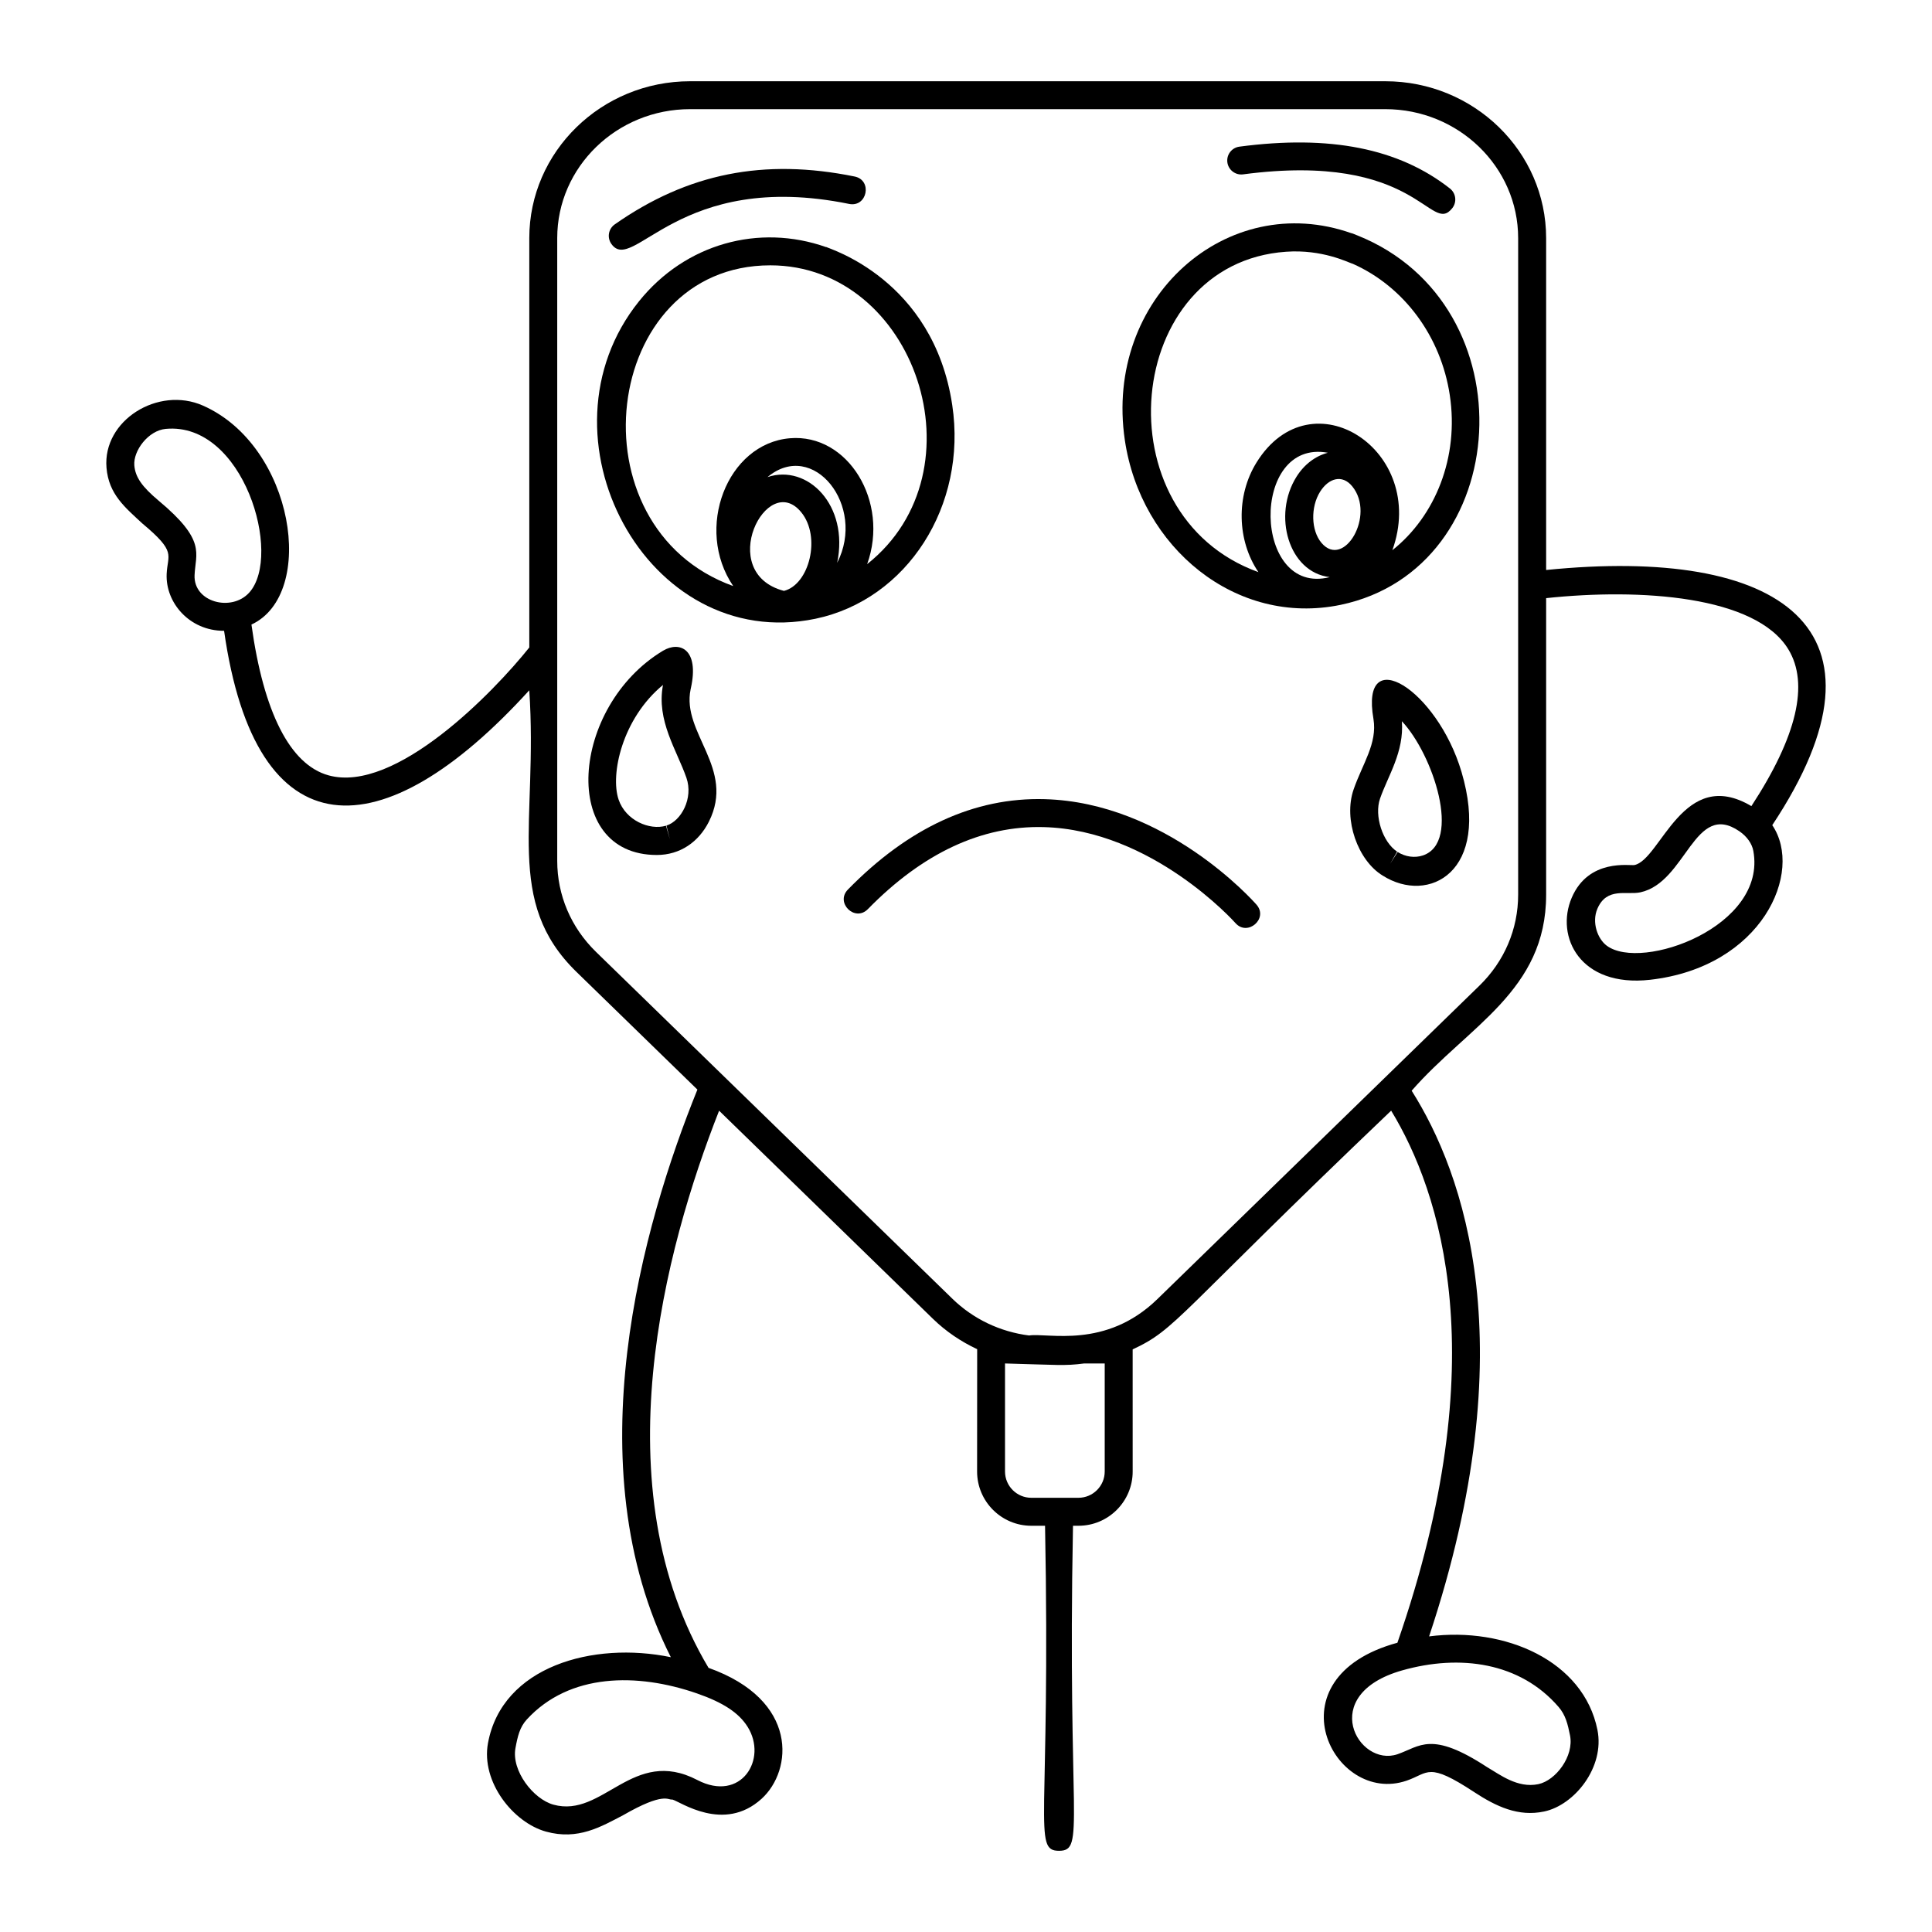
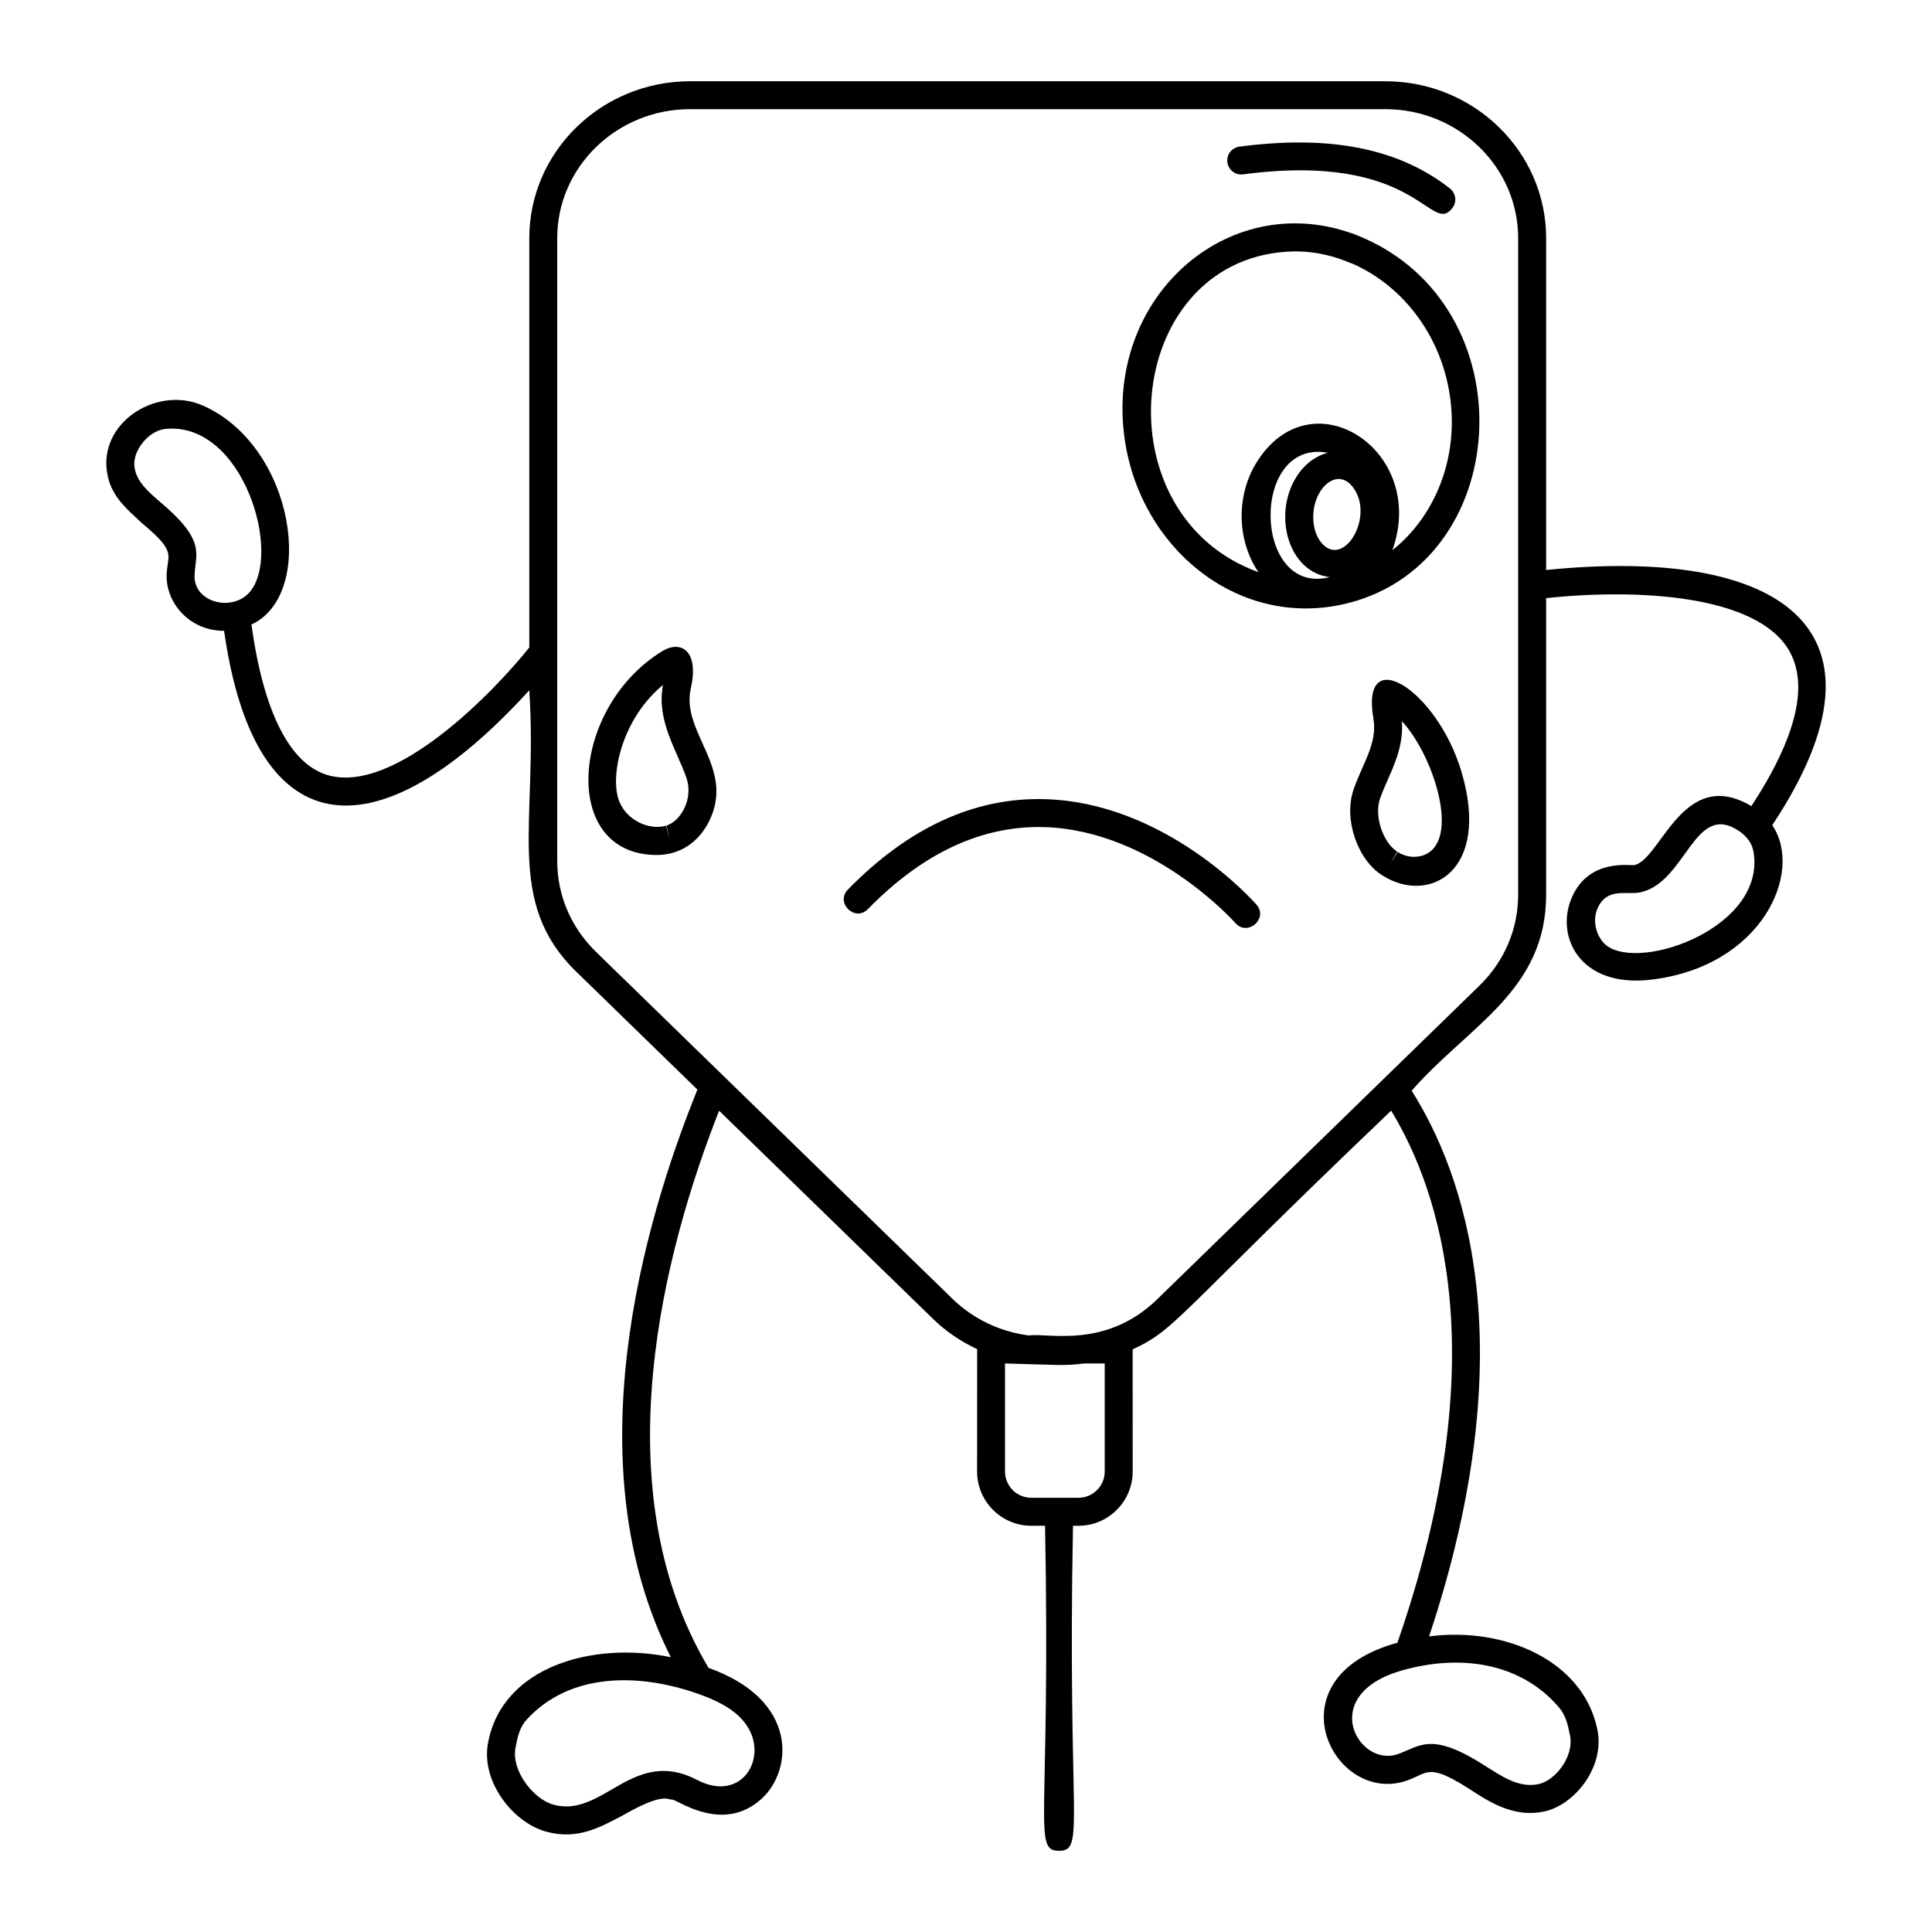
<svg xmlns="http://www.w3.org/2000/svg" fill="#000000" width="800px" height="800px" version="1.1" viewBox="144 144 512 512">
  <g>
    <path d="m473.42 190.21c46.375-6.129 49.625 16.359 55.453 8.949 1.266-1.609 0.984-3.938-0.625-5.203-13.539-10.637-31.801-14.266-55.797-11.09-2.031 0.27-3.457 2.129-3.188 4.16 0.27 2.023 2.144 3.449 4.156 3.184z" />
-     <path d="m360.09 307.98c24.348-5.098 40.277-29.98 36.262-56.648-5.016-33.406-32.816-41.445-33.363-41.867l-0.047 0.023c-17.828-6.285-37.328-0.895-49.582 14.336-28.664 35.633 1.969 93.426 46.73 84.156zm-3.738-28.203c5.301 6.5 2.137 19.125-4.598 20.816-18.246-4.812-4.512-32.047 4.598-20.816zm9.508 13.375c3.184-15.266-7.848-26.25-18.457-22.719 12.074-10.113 26.238 7.586 18.457 22.719zm-17.723-78.836c38.41 0 56.852 54.445 25.668 79.188 5.957-16.555-5.078-34.668-20.477-33.363-16.664 1.406-25.348 23.977-15.016 39.172-43.242-15.555-35.023-84.996 9.824-84.996z" />
    <path d="m499.28 304.29c46.086-9.648 50.289-79.562 4.441-97.902l-1.48-0.586-0.043 0.023c-33.012-11.695-65.672 17.168-60.102 54.824 4.207 28.438 29.426 49.391 57.184 43.641zm3.094-31.387c6.223 7.656-2.231 21.988-8.168 14.961-2.766-3.266-2.93-9.477-0.359-13.566 2.223-3.531 5.824-4.715 8.527-1.395zm-14.797-2.551c-6.383 10.16-2.113 25.309 8.816 26.59-20.422 5.199-21.219-36.773-0.508-32.957-3.258 0.855-6.219 3.039-8.309 6.367zm-2.746-59.637c9.562-0.688 16.43 2.82 17.57 3.172l0.023-0.012c13.621 6.027 23.445 19.246 25.789 34.867 2.477 16.445-3.832 32.031-15.223 41.07 9.508-26.422-21.492-46.609-35.992-23.258-5.527 8.906-5.148 20.762 0.496 29.066-42.027-15.121-35.82-81.926 7.336-84.906z" />
-     <path d="m369.01 198.04c4.816 0.973 6.269-6.285 1.477-7.262-24.035-4.887-44.234-0.855-63.57 12.684-1.676 1.176-2.082 3.484-0.91 5.16 5.801 8.285 17.789-19.777 63.004-10.582z" />
    <path d="m374 384.92c14.523-14.848 30.188-22.164 46.586-21.73 28.758 0.75 50.609 25.188 50.828 25.438 3.184 3.617 8.812-1.191 5.566-4.891-0.969-1.105-24.125-27.082-56.141-27.953-18.625-0.516-36.094 7.559-52.133 23.953-3.426 3.504 1.867 8.691 5.293 5.184z" />
    <path d="m507.98 334.53c1.07 6.504-2.898 11.852-5.266 18.699-2.758 7.973 1.16 18.84 7.703 22.805 12.168 7.734 28.75-0.926 20.895-27.48-6.469-21.824-26.902-34.555-23.332-14.023zm13.137 36.16c-2.16 0.738-4.672 0.398-6.727-0.906l-1.984 3.129 1.848-3.215c-3.856-2.555-6.102-9.508-4.535-14.039 2.078-6.023 6.418-12.352 5.793-20.527 8.355 8.887 15.863 32.031 5.606 35.559z" />
    <path d="m318.06 370.58c6.184 0 11.105-3.457 13.805-8.832 7.098-14.141-7.273-23.43-4.848-35.047l0.078-0.363c2.273-10.348-3.004-12.535-7.418-9.871-24.516 14.777-27.496 54.113-1.617 54.113zm1.641-45.062c-1.805 9.449 3.656 17.262 6.211 24.617 1.871 5.387-1.352 11.402-5.301 12.652l0.914 3.594-1.035-3.555h-0.004c-4.379 1.281-10.676-1.406-12.547-6.918-2.266-6.656 0.938-21.48 11.762-30.391z" />
    <path d="m181.81 282.8c9.062 7.57 6.59 8.066 6.356 13.305-0.332 7.602 6.027 15.066 15.168 15.066 0.02 0 0.035-0.004 0.051-0.004 8.383 59.02 41.898 58.645 80.879 15.766 2.336 35.078-6.731 55.906 12.52 74.645l32.035 31.176c-14.5 35.848-32.73 99.508-7.043 150.42-20.609-4.269-44.719 2.434-48.457 22.777-1.891 10.289 6.715 21.051 15.375 23.445 8.496 2.352 14.598-1.305 20.469-4.363 10.898-6.262 11.832-3.93 13.012-4.137 2.039 0.508 13.621 8.902 23.645-0.191 8.266-7.496 9.926-26.164-14.051-34.707-28.562-47.91-11.609-111.04 2.801-147.65l56.676 55.16c3.453 3.359 7.426 6.031 11.715 8.039-0.004 7.754-0.02 34.082-0.02 32.426 0 7.926 6.449 14.371 14.371 14.371h3.637c1.512 78.527-3.391 86.137 3.703 86.137 7.09 0 2.191-7.648 3.703-86.137h1.445c7.926 0 14.371-6.445 14.371-14.371 0-0.387-0.004-32.742-0.004-32.367 11.707-5.457 11.133-8.52 68.504-63.27 13.074 21.477 27.793 65.84 1.656 141.01-34.121 9.316-17.016 43.246 2.453 36.547 5.879-2.027 5.551-5.086 17.93 3.055 5.82 3.805 11.664 6.566 18.5 5.121 8.027-1.688 16.121-11.715 14.129-21.629-3.672-18.281-24.445-27.387-44.613-24.777 25.699-77.129 9.164-122.82-4.621-144.61 14.98-17.156 35.637-26.418 35.637-51.93v-78.609c24.957-2.652 55.555-0.648 64.191 13.57 5.559 9.148 2.25 23.121-9.797 41.547-18.113-10.746-23.969 14.105-30.98 15.613-1.16 0.25-12.129-1.852-16.633 8.668-4.418 10.305 2.203 23.828 20.766 21.742 29.672-3.359 40.805-28.559 32.379-40.977 34.805-52.461 1.895-73.883-59.926-67.621v-87.949c0-22.926-19.117-41.574-42.617-41.574h-184.24c-23.5 0-42.617 18.648-42.617 41.574v108.48c-9.426 11.812-35.512 38.801-53.223 33.883-10.164-2.828-17.191-16.637-20.41-39.953 17.387-8.086 11.355-47.336-12.852-58.031-11.863-5.238-26.598 3.914-25.562 16.457 0.582 7.062 4.918 10.527 9.594 14.867zm160.3 318.8c5.414 8.586-1.719 20.164-13.312 14.121-17.125-8.93-24.953 10.184-38.137 6.531-5.324-1.469-11.16-8.992-10.062-14.965 0.582-3.168 1.141-5.566 3.016-7.613 11.297-12.309 29.254-12.402 45.098-6.898 6.941 2.41 11.074 5.133 13.398 8.824zm214.95-5.219c1.82 2.117 2.398 4.449 3.012 7.516 1.109 5.512-3.785 11.953-8.391 12.922-5.535 1.164-10.297-2.617-13.527-4.473-14.93-9.781-17.809-5.523-23.789-3.461-10.41 3.574-21.414-15.762 1.188-22.203 15.348-4.363 31.309-2.16 41.508 9.699zm12.75-201.76c-2.449-1.82-4.027-6.195-2.484-9.801 2.492-5.809 7.738-3.562 11.383-4.344 12.23-2.637 14.27-24.426 26.27-16.164 1.984 1.367 3.32 3.258 3.672 5.191 3.676 20.051-29.598 31.996-38.84 25.117zm-133.05 110.71v28.633c0 3.84-3.125 6.965-6.965 6.965h-12.492c-3.84 0-6.965-3.125-6.965-6.965v-28.633c13.949 0.371 15.723 0.684 20.984 0zm-145.09-298.24c0-18.84 15.793-34.164 35.207-34.164h184.24c19.414 0 35.207 15.328 35.207 34.164v174.01c0 9.105-3.648 17.676-10.277 24.121l-85.332 83.055c-13.707 13.34-29.016 8.871-34.004 9.641-7.672-0.977-14.777-4.348-20.312-9.73l-94.453-91.93c-6.625-6.449-10.277-15.016-10.277-24.121zm-103.73 50.566c20.582-1.902 31.004 33.488 22.117 43.375-4.68 5.203-14.805 2.586-14.496-4.606 0.254-5.894 3.164-9.152-9.5-19.727-4.457-3.731-6.207-6.269-6.465-9.371-0.312-3.859 3.672-9.242 8.344-9.672z" />
  </g>
</svg>